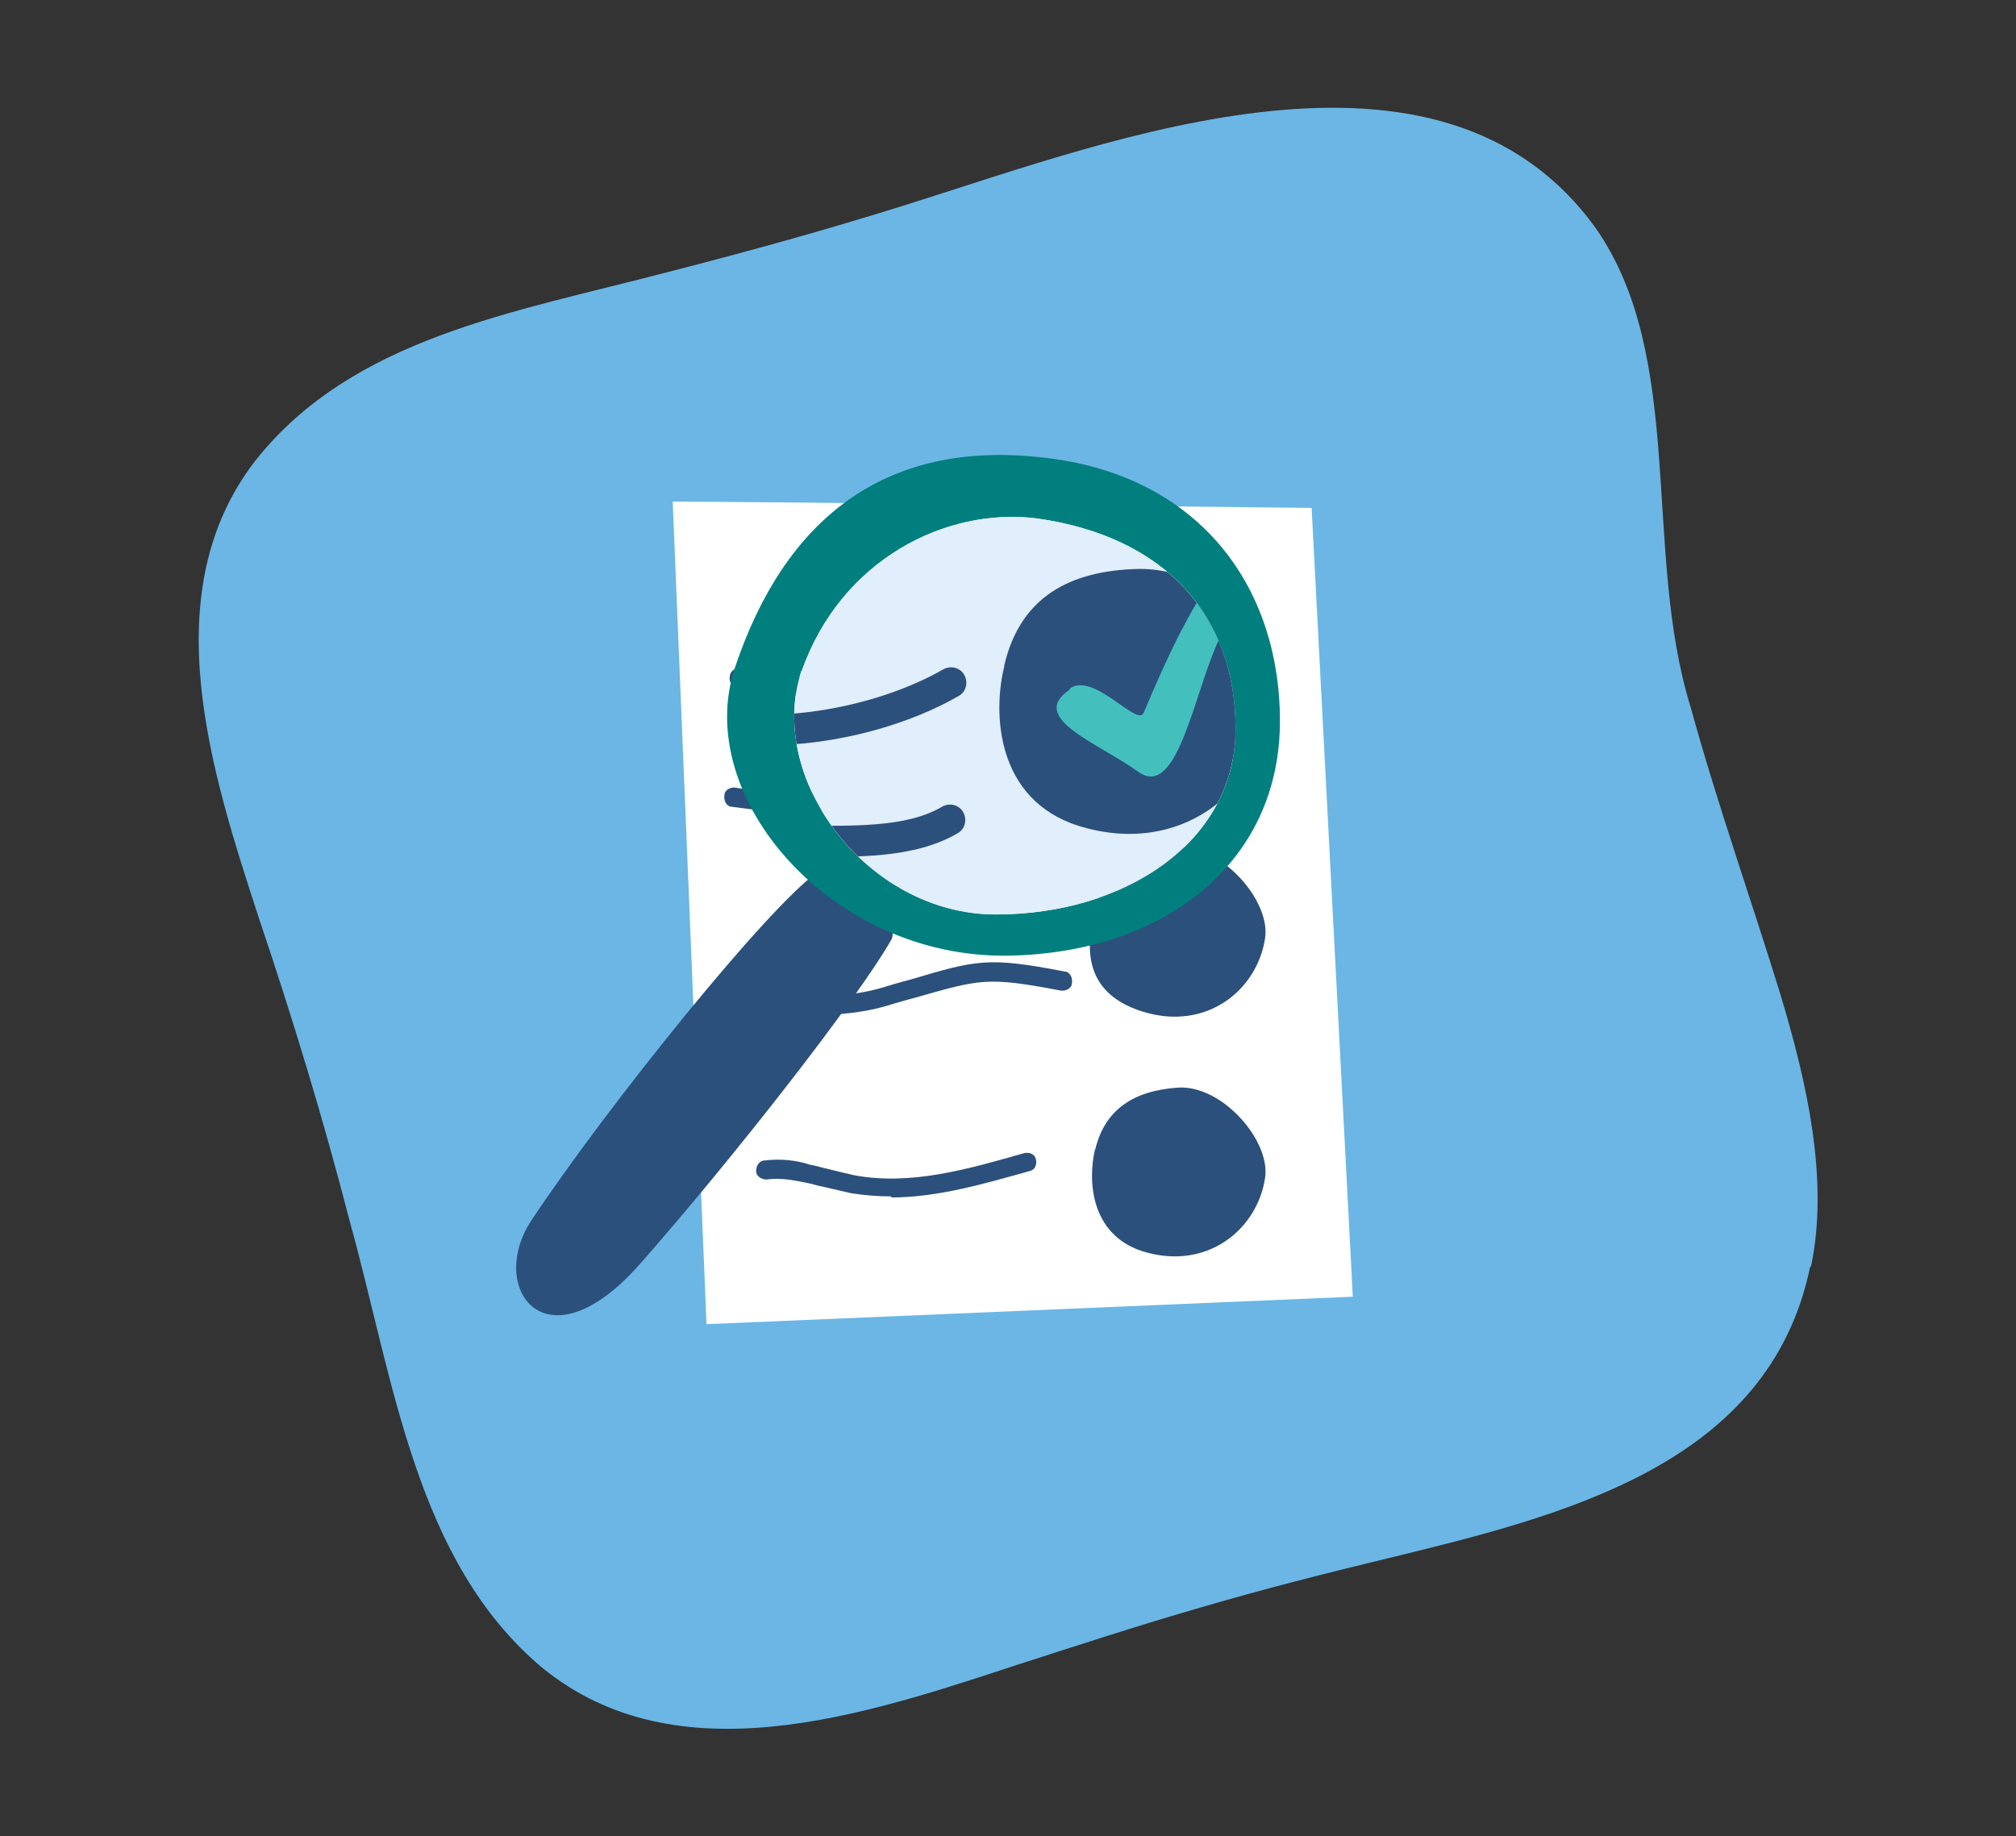
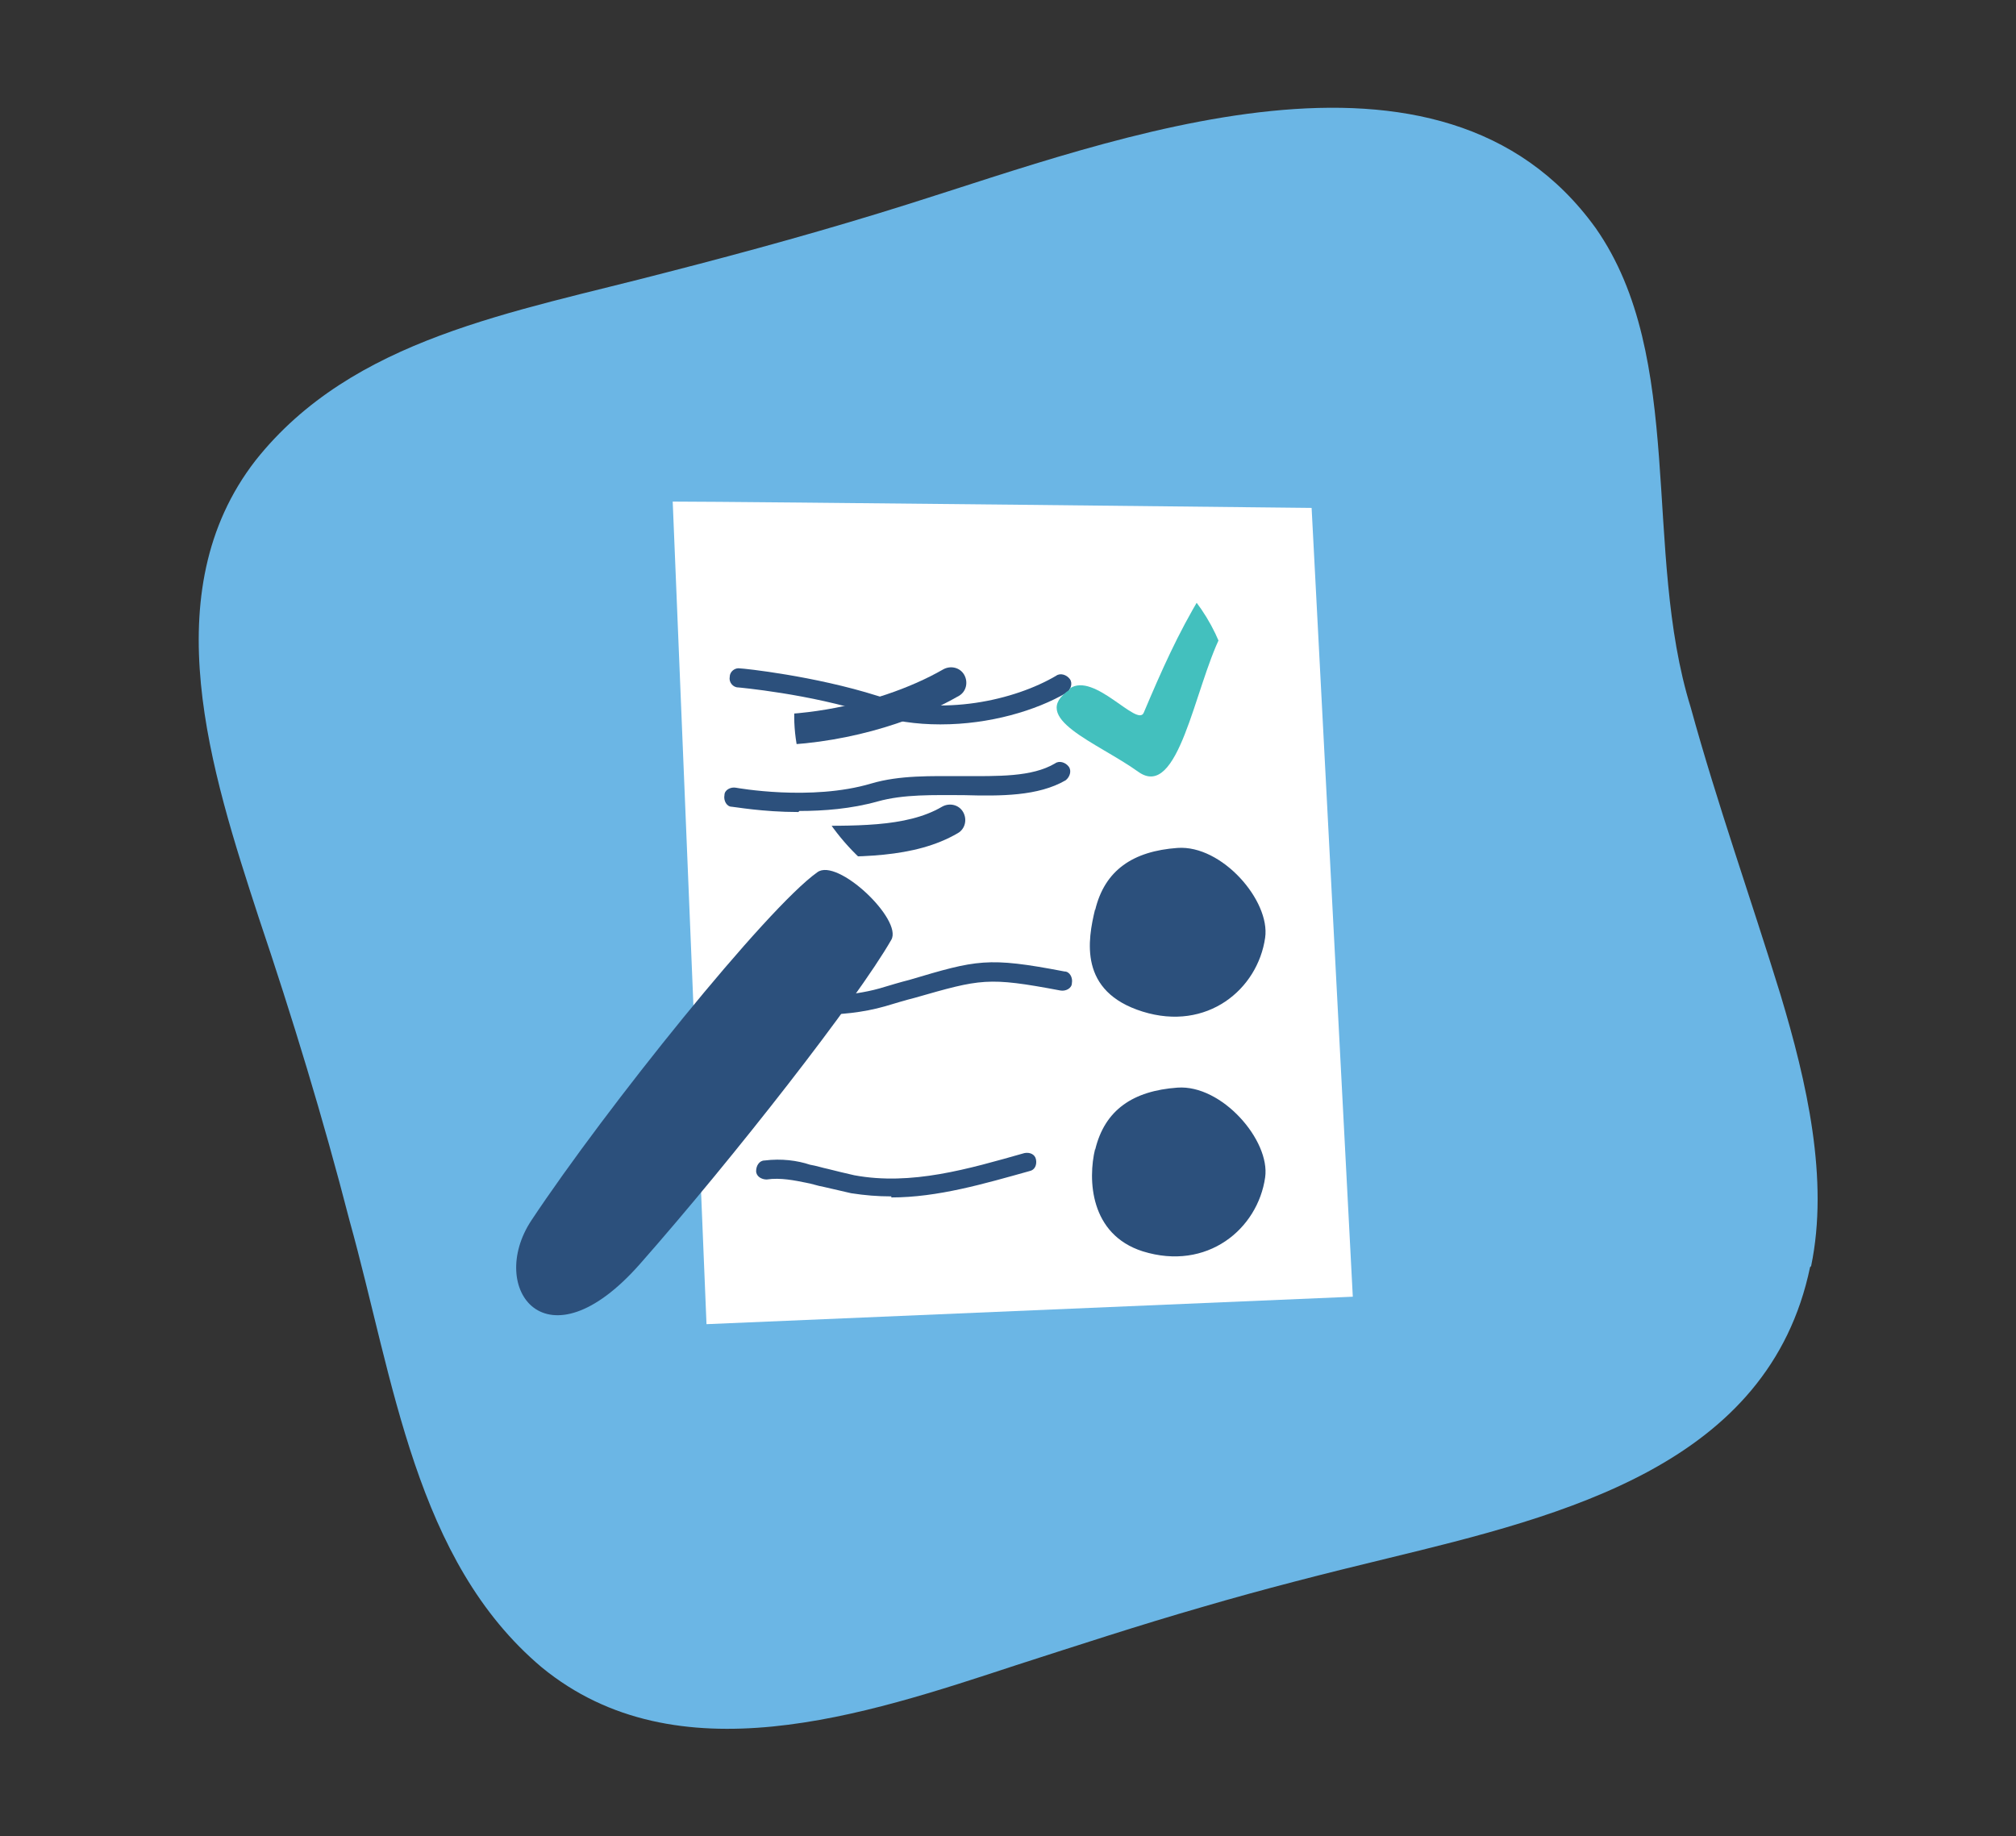
<svg xmlns="http://www.w3.org/2000/svg" id="Layer_1" viewBox="0 0 190.9 173.9">
  <rect x="0" y="0" width="190.9" height="173.9" fill="#333333" stroke="none" />
  <defs>
    <style>      .st0 {        fill: none;      }      .st1 {        fill: #2c507c;      }      .st2 {        fill: #007f7e;      }      .st3 {        fill: #43c0be;      }      .st4 {        fill: #fff;      }      .st5 {        fill: #6bb6e5;      }      .st6 {        clip-path: url(#clippath);      }      .st7 {        fill: #e1eefb;      }    </style>
    <clipPath id="clippath">
      <path class="st0" d="M75.9,63.6c3.7-10.6,13.7-15.6,22.3-14.5,12.1,1.7,18.8,9.2,18.8,19.9s-10.4,17.6-22.7,17.6c-12.2,0-21.8-12.9-18.4-23.1Z" />
    </clipPath>
  </defs>
  <path class="st5" d="M171.5,119.9c1.7-8.2-.4-17.4-2.9-25.7-2.8-9.1-6-18.1-8.5-27.2-4.6-14.8-.4-33.1-9-45.4-14.7-20.4-45.6-8.4-65-2.3-7.6,2.4-15.2,4.5-23,6.5-14.5,3.8-29.7,6.2-38.9,17.8-9.7,12.5-4.2,29.5.3,43.3,3.2,9.5,6.1,19,8.6,28.7,4.2,15.1,6.2,32.2,18.2,42.3,12.8,10.5,30.6,4.5,44.9-.2,5.9-1.9,11.7-3.8,17.6-5.5,5.8-1.7,11.7-3.2,17.5-4.6,16.9-4.1,36.2-8.9,40.1-27.6h0Z" />
  <g>
    <path class="st4" d="M63.6,47.5c6.4,0,60.6.6,60.6.6l3.9,74.7-61.2,2.6-3.2-77.9Z" />
    <path class="st1" d="M89,68.6c-2.2,0-4.4-.3-6.5-1-5.8-1.9-12.6-2.5-12.6-2.5-.5,0-.9-.5-.8-1,0-.5.5-.9,1-.8.3,0,7,.7,13,2.6,6.1,2,13,.4,16.9-1.9.4-.3,1-.1,1.3.3.3.4.1,1-.3,1.3-2.9,1.7-7.3,3-11.9,3Z" />
    <path class="st1" d="M75.6,76.9c-3.4,0-6.1-.5-6.3-.5-.5,0-.8-.6-.7-1.1,0-.5.6-.8,1.1-.7,0,0,7.1,1.3,12.8-.4,2.7-.8,5.7-.7,8.6-.7,3.4,0,6.6.1,8.8-1.2.4-.3,1-.1,1.3.3.3.4.1,1-.3,1.3-2.6,1.5-6.1,1.5-9.7,1.4-2.8,0-5.6-.1-8.1.6-2.5.7-5.1.9-7.4.9Z" />
    <path class="st1" d="M77.6,96.2c-3.8,0-6.9-.8-7.1-.8-.5-.1-.8-.6-.7-1.1.1-.5.6-.8,1.1-.7,0,0,6.7,1.6,12.4,0,1-.3,2-.6,2.8-.8,6.4-1.9,7.4-2.2,14.7-.8.5,0,.8.6.7,1.1,0,.5-.6.8-1.1.7-6.9-1.3-7.5-1.1-13.8.7-.8.2-1.8.5-2.8.8-2.1.6-4.3.8-6.3.8Z" />
    <path class="st1" d="M84.4,113.3c-1.3,0-2.5-.1-3.8-.3-.9-.2-1.7-.4-2.6-.6-.6-.1-1.1-.3-1.7-.4-1-.2-2.4-.5-3.7-.3-.5,0-1-.3-1-.8,0-.5.3-1,.8-1,1.6-.2,3.1,0,4.3.4.6.1,1.2.3,1.7.4.8.2,1.6.4,2.5.6,5.4,1,10.8-.6,16.1-2.1.5-.1,1,.1,1.1.6.1.5-.1,1-.6,1.1-4.3,1.2-8.7,2.5-13.1,2.5Z" />
    <path class="st1" d="M103.7,86.2c.9-3.8,3.6-5.6,7.8-5.9s8.8,5,8.3,8.5c-.7,4.9-5.5,8.9-11.6,7s-5.2-6.8-4.5-9.7Z" />
    <path class="st1" d="M103.7,108.9c.9-3.8,3.6-5.6,7.8-5.9s8.8,5,8.3,8.5c-.7,4.9-5.5,8.9-11.6,7-5-1.6-5.2-6.8-4.5-9.7Z" />
-     <path class="st1" d="M103.7,63.8c.9-3.8,3.6-5.6,7.8-5.9,5.5-.3,8.8,5,8.3,8.5-.7,4.9-5.5,8.9-11.6,7-5-1.6-5.2-6.8-4.5-9.7Z" />
+     <path class="st1" d="M103.7,63.8Z" />
    <path class="st1" d="M84.4,89c-3.2,5.6-14.9,20.6-23.8,30.7s-14.5,2.3-10.3-4.1c7.1-10.7,22.3-29.6,27.1-33,1.9-1.4,8.1,4.5,7,6.4Z" />
-     <path class="st2" d="M95.6,90.5c14.8-.3,25.6-8.9,25.6-22.2,0-13-7.9-23.5-22.7-25-14.8-1.6-24.2,5.9-28.9,19.9-4.1,12.3,9.2,27.6,25.9,27.3ZM75.9,63.6c3.7-10.6,13.7-15.6,22.3-14.5,12.1,1.7,18.8,9.2,18.8,19.9s-10.4,17.6-22.7,17.6c-12.2,0-21.8-12.9-18.4-23.1Z" />
    <g class="st6">
      <g>
-         <path class="st7" d="M32.5,37.6c10.1,0,94.6,1,94.6,1l6,116.8-95.6,4-5-121.8Z" />
        <path class="st1" d="M72.1,70.6c-3.4,0-6.8-.5-10.1-1.5-9.1-2.9-19.6-4-19.7-4-.8,0-1.4-.8-1.3-1.6,0-.8.8-1.4,1.6-1.3.4,0,10.9,1.1,20.3,4.1,9.5,3.1,20.3.6,26.4-2.9.7-.4,1.6-.2,2,.5.4.7.2,1.6-.5,2-4.5,2.6-11.3,4.7-18.5,4.7Z" />
        <path class="st1" d="M51.2,83.5c-5.4,0-9.5-.8-9.8-.8-.8-.1-1.3-.9-1.1-1.7.1-.8.9-1.3,1.7-1.1.1,0,11.1,2,20-.6,4.3-1.2,9-1.2,13.5-1.1,5.3,0,10.3.2,13.7-1.8.7-.4,1.6-.2,2,.5.4.7.2,1.6-.5,2-4.1,2.4-9.5,2.3-15.2,2.2-4.3,0-8.8-.2-12.7,1-3.9,1.1-8,1.5-11.6,1.5Z" />
        <path class="st1" d="M41.9,103.8c-.7,0-1.3-.5-1.4-1.2-.1-.8.4-1.5,1.2-1.6,0,0,7.4-1,18.4-2.6,4.9-.7,10.6-.6,16.1-.5,4.9.1,9.5.2,12.6-.3.8-.1,1.5.4,1.7,1.1.1.8-.4,1.5-1.1,1.7-3.3.6-8.1.5-13.2.4-5.4-.1-11-.2-15.6.4-11.1,1.6-18.4,2.6-18.4,2.6,0,0-.1,0-.2,0Z" />
        <path class="st1" d="M52.9,115.3c-6,0-10.7-1.2-11-1.3-.8-.2-1.2-1-1-1.7.2-.8,1-1.2,1.7-1,.1,0,10.5,2.6,19.4,0,1.6-.5,3.1-.9,4.4-1.3,10-2.9,11.5-3.4,23-1.2.8.1,1.3.9,1.1,1.7-.2.8-.9,1.3-1.7,1.1-10.8-2.1-11.8-1.8-21.6,1.1-1.3.4-2.8.8-4.4,1.3-3.3.9-6.7,1.3-9.8,1.3Z" />
        <path class="st1" d="M63.5,132.9c-2,0-3.9-.2-5.9-.5-1.4-.3-2.7-.6-4-.9-.9-.2-1.8-.4-2.6-.6-1.6-.4-3.7-.7-5.8-.5-.8,0-1.5-.5-1.6-1.3,0-.8.5-1.5,1.3-1.6,2.5-.3,4.9.1,6.7.6.9.2,1.8.4,2.7.7,1.3.3,2.6.7,3.9.9,8.4,1.5,16.9-.9,25.2-3.3.8-.2,1.6.2,1.8,1,.2.8-.2,1.6-1,1.8-6.7,1.9-13.6,3.9-20.5,3.9Z" />
-         <path class="st1" d="M85.4,145c-.2,0-.4,0-.6-.1-6.2-2.6-12.7-2.2-19.7-1.7-5.7.4-11.6.8-17.3-.6-.8-.2-1.2-1-1-1.7.2-.8,1-1.2,1.7-1,5.3,1.3,11,.9,16.5.6,7-.5,14.2-.9,21,1.9.7.3,1.1,1.1.8,1.9-.2.5-.8.9-1.3.9Z" />
        <path class="st1" d="M95.1,98.1c1.4-6,5.6-8.8,12.1-9.1,8.6-.5,13.7,7.8,13,13.4-1,7.7-8.5,13.9-18.1,10.9-7.8-2.5-8.1-10.7-7-15.1Z" />
        <path class="st3" d="M101.3,100.3c-4,2.7,2.6,5,6.5,7.8,3.8,2.7,5.3-7.9,7.8-12.9,2.1-4.2,3.8-7.6,9.1-13.3,4.7-5.1,4.4-7.4-2.1-1.3-7.9,7.4-11,14.1-14.3,21.9-.6,1.4-4.7-3.9-7-2.3Z" />
-         <path class="st1" d="M95.1,133.5c1.4-6,5.6-8.8,12.1-9.1,8.6-.5,13.7,7.8,13,13.4-1,7.7-8.5,13.9-18.1,10.9-7.8-2.5-8.1-10.7-7-15.1Z" />
        <path class="st3" d="M101.3,135.7c-4,2.7,2.6,5,6.5,7.8,3.8,2.7,5.3-7.9,7.8-12.9,2.1-4.2,3.8-7.6,9.1-13.3,4.7-5.1,4.4-7.4-2.1-1.3-7.9,7.4-11,14.1-14.3,21.9-.6,1.4-4.7-3.9-7-2.3Z" />
-         <path class="st1" d="M95.1,63c1.4-6,5.6-8.8,12.1-9.1,8.6-.5,13.7,7.8,13,13.4-1,7.7-8.5,13.9-18.1,10.9-7.8-2.5-8.1-10.7-7-15.1Z" />
        <path class="st3" d="M101.3,65.3c-4,2.7,2.6,5,6.5,7.8,3.8,2.7,5.3-7.9,7.8-12.9,2.1-4.2,3.8-7.6,9.1-13.3,4.7-5.1,4.4-7.4-2.1-1.3-7.9,7.4-11,14.1-14.3,21.9-.6,1.4-4.7-3.9-7-2.3Z" />
      </g>
    </g>
  </g>
</svg>